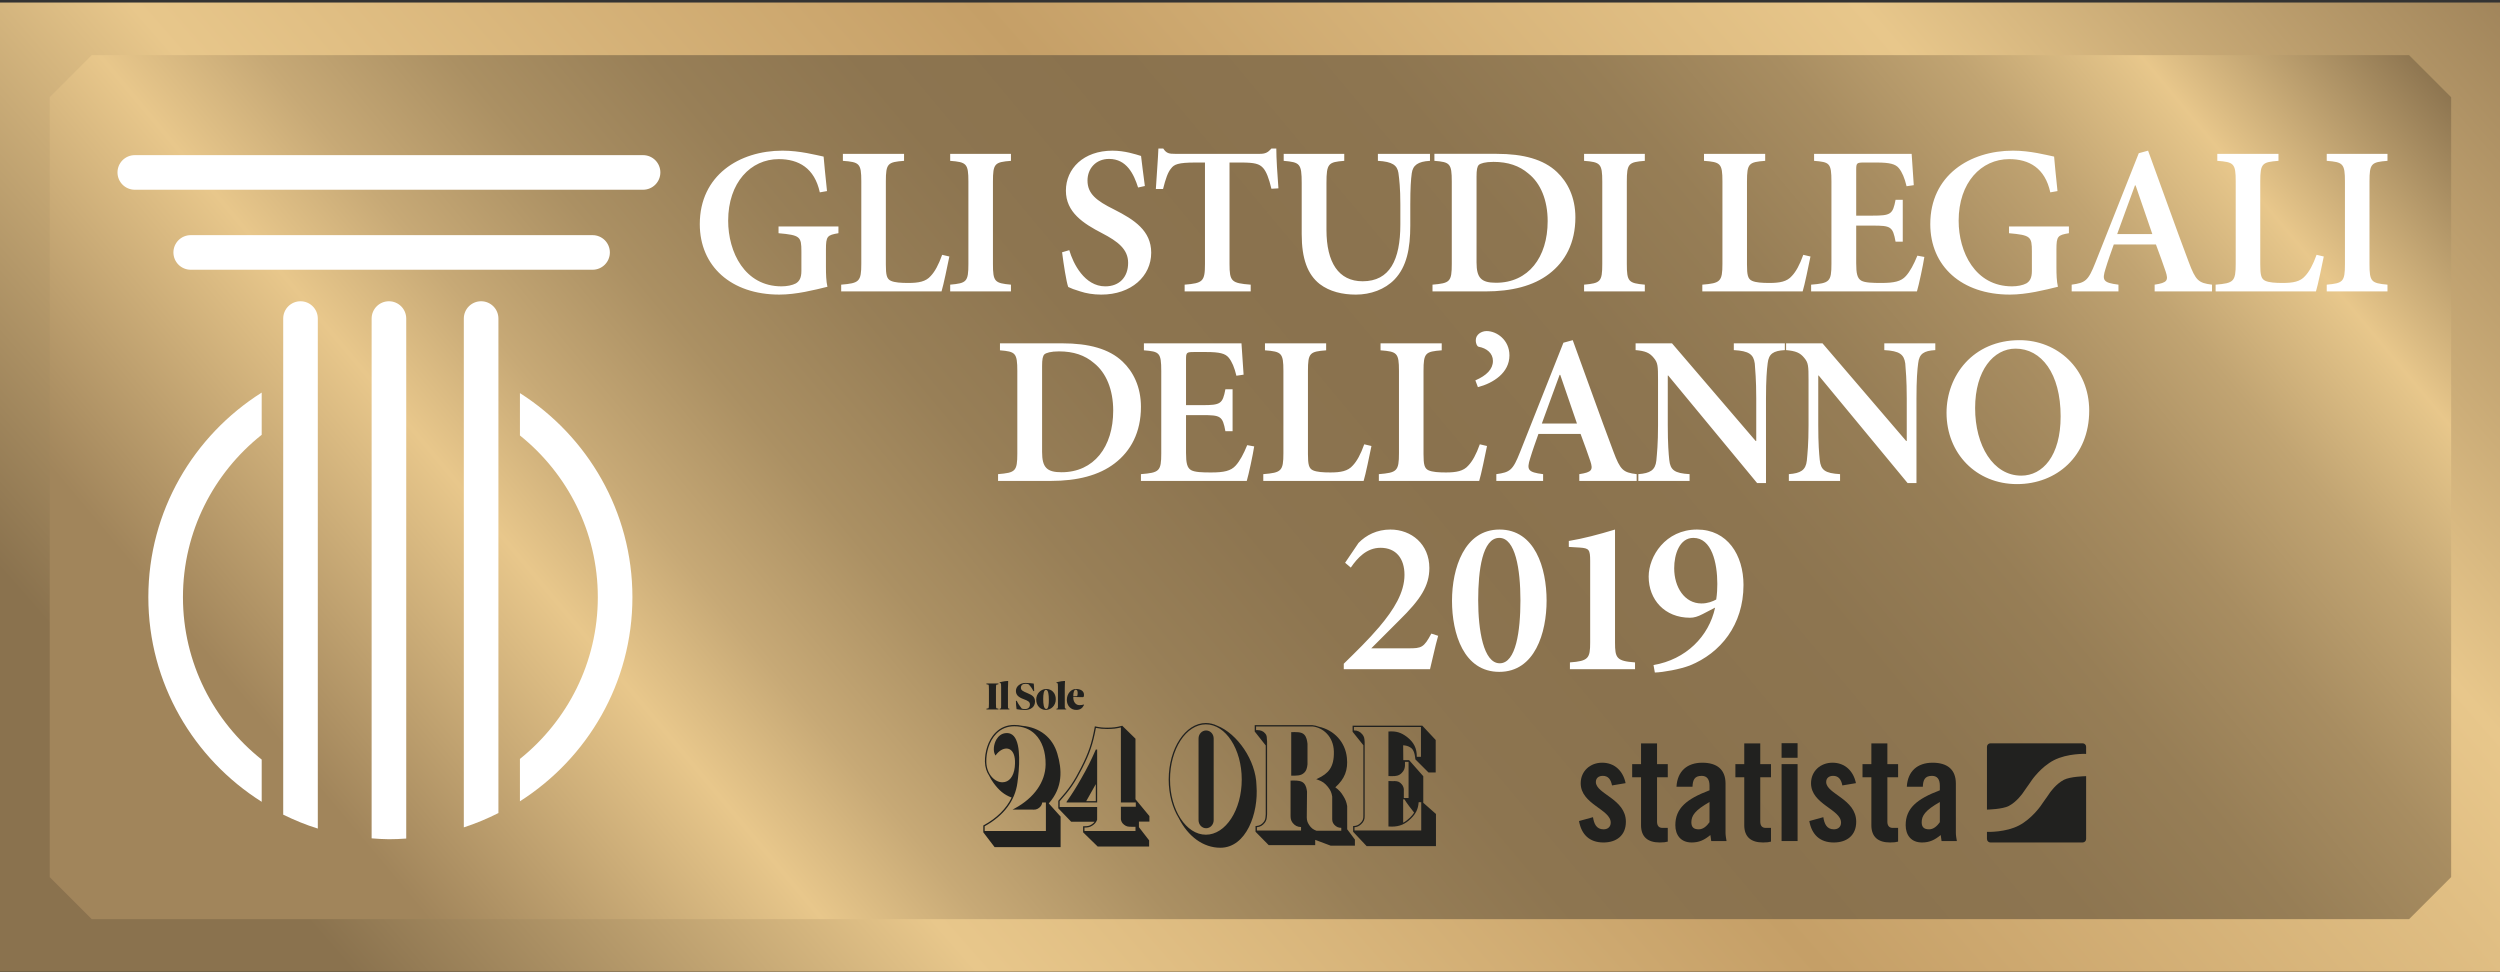
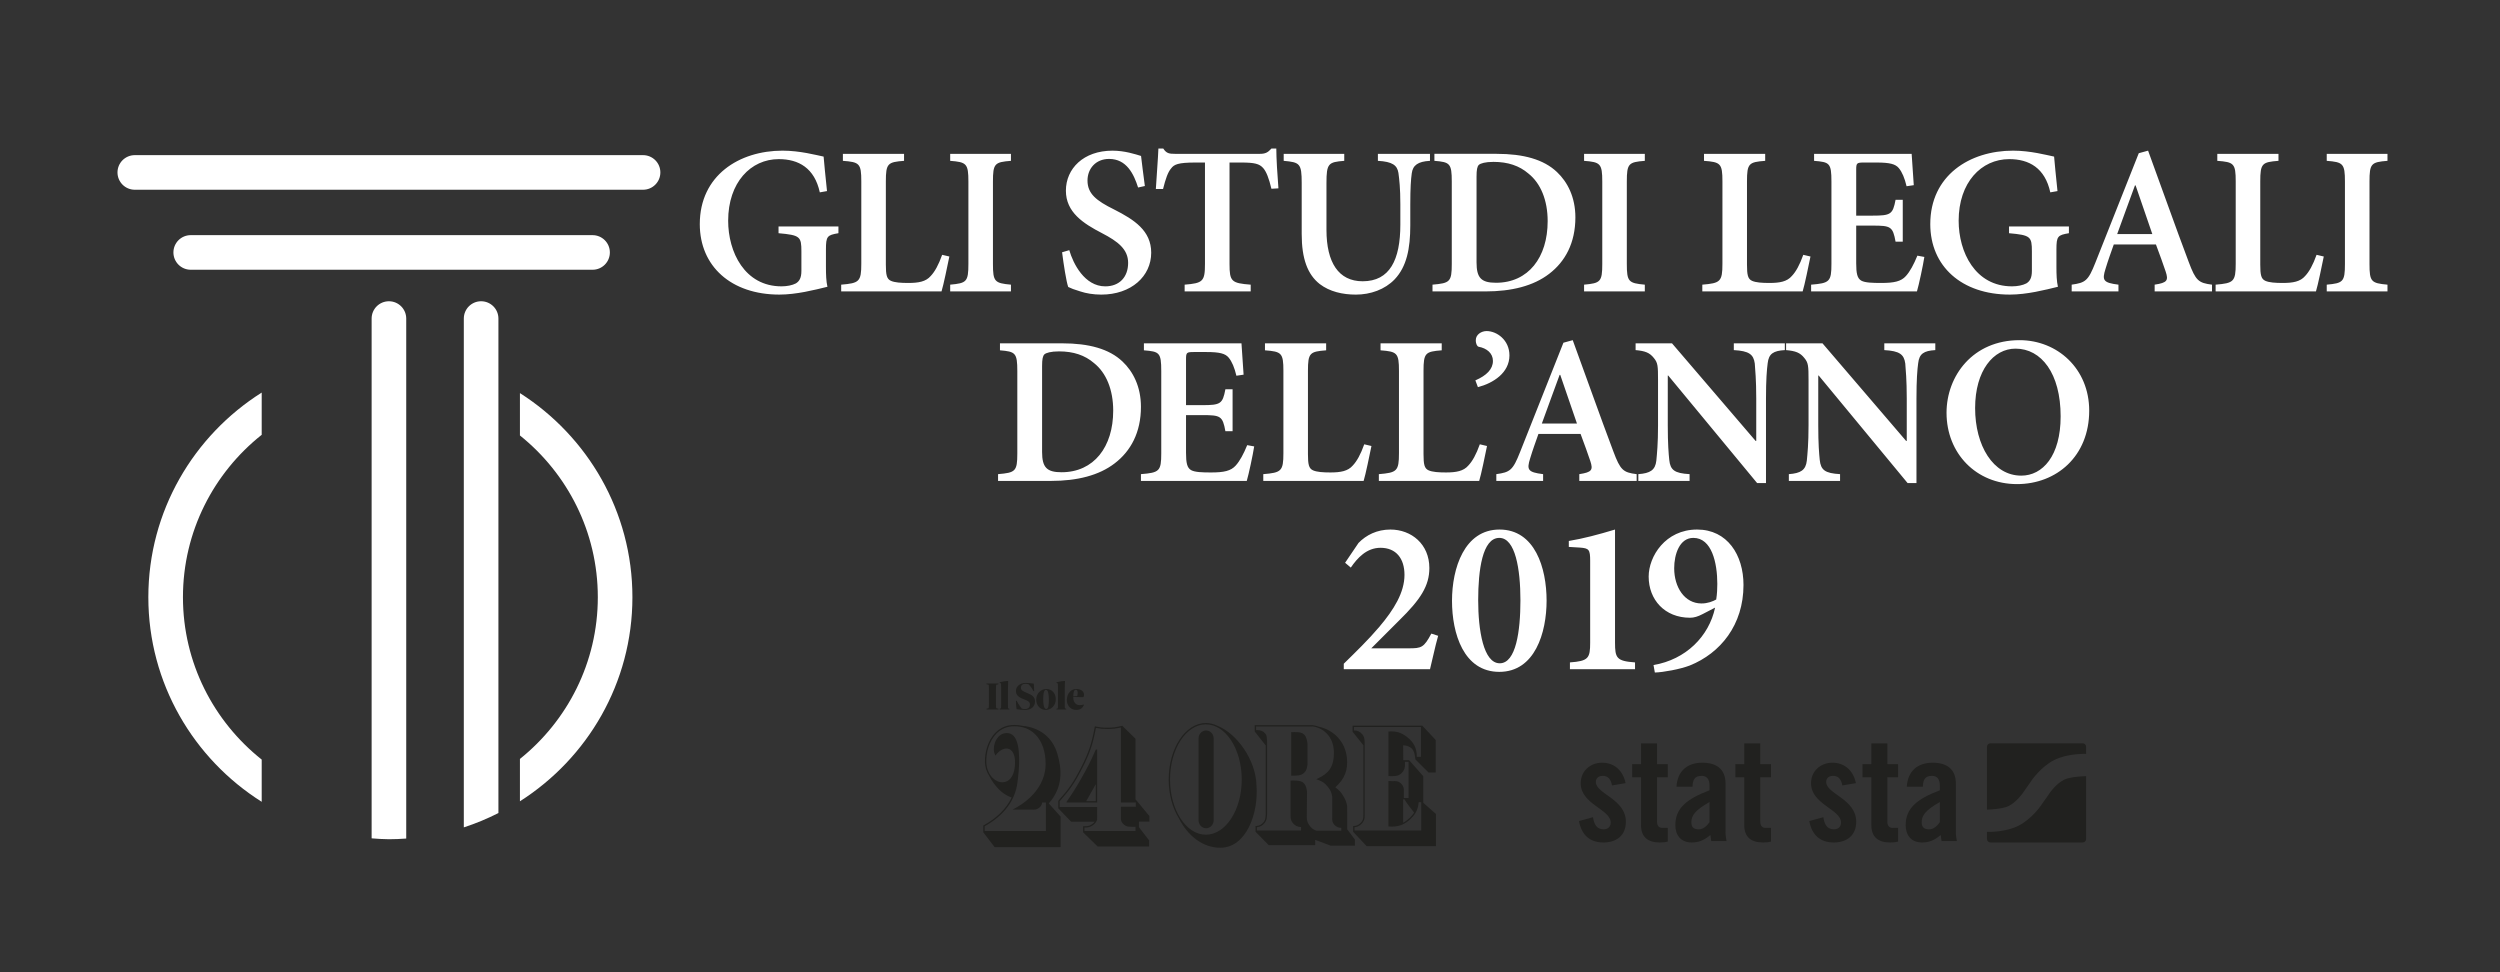
<svg xmlns="http://www.w3.org/2000/svg" xmlns:xlink="http://www.w3.org/1999/xlink" version="1.1" id="Layer_01" x="0px" y="0px" viewBox="0 0 566.93 220.488" style="enable-background:new 0 0 566.93 220.488;" xml:space="preserve">
  <rect x="0" y="0" width="566.93" height="220.488" fill="#333333" stroke="none" />
  <g>
    <defs>
      <rect id="SVGID_1_" x="-0.656" y="0.581" width="568.438" height="219.788" />
    </defs>
    <clipPath id="SVGID_2_">
      <use xlink:href="#SVGID_1_" style="overflow:visible;" />
    </clipPath>
    <linearGradient id="SVGID_3_" gradientUnits="userSpaceOnUse" x1="1.405" y1="418.409" x2="5.475" y2="418.409" gradientTransform="matrix(94.116 -82.392 -82.392 -94.116 34455.723 39753.332)">
      <stop offset="0" style="stop-color:#8A724E" />
      <stop offset="0.209" style="stop-color:#E8C78B" />
      <stop offset="0.491" style="stop-color:#C59F67" />
      <stop offset="0.786" style="stop-color:#E8C78B" />
      <stop offset="1" style="stop-color:#A1855B" />
    </linearGradient>
-     <polygon style="clip-path:url(#SVGID_2_);fill:url(#SVGID_3_);" points="-109.585,95.941 321.152,-281.141 676.71,125.01 245.973,502.092 " />
  </g>
  <g>
    <defs>
      <polygon id="SVGID_4_" points="20.811,12.505 11.272,22.048 11.272,198.902 20.811,208.441 546.311,208.441 555.854,198.902 555.854,22.048 546.311,12.505 " />
    </defs>
    <clipPath id="SVGID_5_">
      <use xlink:href="#SVGID_4_" style="overflow:visible;" />
    </clipPath>
    <linearGradient id="SVGID_6_" gradientUnits="userSpaceOnUse" x1="1.625" y1="418.526" x2="5.694" y2="418.526" gradientTransform="matrix(89.065 -74.47 -74.47 -89.065 31148.553 37639.242)">
      <stop offset="0" style="stop-color:#A1855B" />
      <stop offset="0.145" style="stop-color:#E8C78B" />
      <stop offset="0.204" style="stop-color:#C7A976" />
      <stop offset="0.274" style="stop-color:#AB9063" />
      <stop offset="0.347" style="stop-color:#987F57" />
      <stop offset="0.423" style="stop-color:#8D7550" />
      <stop offset="0.509" style="stop-color:#8A724E" />
      <stop offset="0.61" style="stop-color:#8D7550" />
      <stop offset="0.689" style="stop-color:#977E56" />
      <stop offset="0.76" style="stop-color:#A88D61" />
      <stop offset="0.827" style="stop-color:#C1A472" />
      <stop offset="0.889" style="stop-color:#E4C489" />
      <stop offset="0.895" style="stop-color:#E8C78B" />
      <stop offset="1" style="stop-color:#8A724E" />
    </linearGradient>
-     <polygon style="clip-path:url(#SVGID_5_);fill:url(#SVGID_6_);" points="-85.148,93.125 331.781,-255.483 652.274,127.822 235.344,476.429 " />
  </g>
  <linearGradient id="SVGID_7_" gradientUnits="userSpaceOnUse" x1="0.904" y1="420.769" x2="4.974" y2="420.769" gradientTransform="matrix(103.895 0 0 -103.895 30.814 43826.309)">
    <stop offset="0" style="stop-color:#E8C78B" />
    <stop offset="0.011" style="stop-color:#E8C78B" />
    <stop offset="0.32" style="stop-color:#8A724E" />
    <stop offset="0.491" style="stop-color:#C59F67" />
    <stop offset="0.729" style="stop-color:#A1855B" />
    <stop offset="0.966" style="stop-color:#E8C78B" />
    <stop offset="1" style="stop-color:#E8C78B" />
  </linearGradient>
  <polygon style="fill:url(#SVGID_7_);" points="20.813,12.506 20.813,12.506 11.269,22.049 11.269,198.9 20.813,208.443 546.313,208.443 555.852,198.9 555.852,22.049 546.313,12.506 20.813,12.506 20.813,12.506 20.813,12.506 546.313,12.506 555.852,22.049 555.852,198.9 546.313,208.443 20.813,208.443 11.269,198.9 11.269,22.049 20.813,12.506 " />
  <g>
    <defs>
      <rect id="SVGID_8_" x="-0.656" y="0.577" width="568.434" height="219.792" />
    </defs>
    <clipPath id="SVGID_9_">
      <use xlink:href="#SVGID_8_" style="overflow:visible;" />
    </clipPath>
    <path style="clip-path:url(#SVGID_9_);fill:#FFFFFF;" d="M457.068,79.061c5.856,0,10.227,5.616,10.227,15.358 c0,8.977-4.082,13.442-8.929,13.442c-6.385,0-10.463-6.816-10.463-15.314C447.903,84.005,452.078,79.061,457.068,79.061 M457.983,77.14c-10.609,0-16.563,8.111-16.563,16.465c0,9.213,6.723,16.176,15.985,16.176c8.977,0,16.368-6.336,16.368-16.657 C473.773,83.574,466.525,77.14,457.983,77.14 M438.877,77.86h-11.57v1.534c3.459,0.195,4.464,0.96,4.753,3.028 c0.098,1.392,0.338,3.646,0.338,7.968v9.6h-0.147l-18.96-22.13h-8.257v1.534c2.161,0.195,3.17,0.578,4.131,1.778 c0.912,1.103,0.96,1.774,0.96,5.038v10.227c0,4.273-0.24,6.43-0.387,8.017c-0.24,2.157-1.392,2.877-4.078,3.068v1.538h11.614 v-1.538c-3.455-0.191-4.367-0.956-4.607-3.215c-0.147-1.441-0.338-3.597-0.338-7.87V85.157h0.098l20.16,24.385h2.014V90.39 c0-4.322,0.191-6.576,0.387-8.017c0.24-2.161,1.294-2.832,3.886-2.979V77.86z M404.75,77.86h-11.57v1.534 c3.455,0.195,4.464,0.96,4.753,3.028c0.094,1.392,0.334,3.646,0.334,7.968v9.6h-0.142l-18.96-22.13h-8.257v1.534 c2.161,0.195,3.17,0.578,4.131,1.778c0.912,1.103,0.956,1.774,0.956,5.038v10.227c0,4.273-0.24,6.43-0.383,8.017 c-0.24,2.157-1.392,2.877-4.082,3.068v1.538h11.619v-1.538c-3.455-0.191-4.367-0.956-4.607-3.215 c-0.147-1.441-0.338-3.597-0.338-7.87V85.157h0.098l20.161,24.385h2.014V90.39c0-4.322,0.191-6.576,0.383-8.017 c0.24-2.161,1.298-2.832,3.891-2.979V77.86z M357.612,96.051h-7.968c1.343-3.597,2.641-7.341,4.033-11.041h0.142L357.612,96.051z M371.147,109.061v-1.538c-3.073-0.383-3.695-0.912-5.278-5.136c-3.121-8.253-6.145-16.897-9.217-25.247l-2.112,0.578l-9.84,24.816 c-1.632,4.127-2.255,4.558-5.376,4.989v1.538h10.609v-1.538c-3.504-0.431-3.744-1.005-2.93-3.597 c0.578-1.921,1.249-3.744,1.872-5.522h9.555c0.863,2.307,1.677,4.562,2.206,6.145c0.671,2.018,0.383,2.543-2.495,2.975v1.538 H371.147z M337.118,75.076c-1.156,0-2.45,0.769-2.45,2.063c0,0.96,0.383,1.441,0.623,1.489c1.872,0.334,3.264,1.485,3.264,3.215 c0,1.872-1.437,3.313-3.984,4.415l0.578,1.538c3.504-0.916,7.15-3.264,7.15-7.203C342.298,77.091,339.421,75.076,337.118,75.076 M335.58,100.755c-0.814,2.303-1.681,3.842-2.592,4.802c-1.103,1.294-2.784,1.583-5.087,1.583c-1.681,0-3.073-0.098-3.935-0.48 c-0.96-0.431-1.152-1.343-1.152-3.695V84.099c0-4.078,0.431-4.367,4.127-4.656V77.86h-13.873v1.583 c3.744,0.289,4.179,0.578,4.179,4.656v18.675c0,4.078-0.48,4.415-4.562,4.749v1.538h22.753c0.431-1.343,1.392-6.047,1.774-7.919 L335.58,100.755z M309.372,100.755c-0.814,2.303-1.681,3.842-2.592,4.802c-1.103,1.294-2.784,1.583-5.087,1.583 c-1.681,0-3.072-0.098-3.935-0.48c-0.96-0.431-1.152-1.343-1.152-3.695V84.099c0-4.078,0.431-4.367,4.127-4.656V77.86h-13.873 v1.583c3.744,0.289,4.179,0.578,4.179,4.656v18.675c0,4.078-0.48,4.415-4.562,4.749v1.538h22.753 c0.431-1.343,1.392-6.047,1.774-7.919L309.372,100.755z M282.83,100.947c-0.818,2.018-1.681,3.602-2.592,4.611 c-1.103,1.245-2.69,1.583-5.616,1.583c-1.97,0-3.65-0.049-4.513-0.529c-0.912-0.525-1.152-1.632-1.152-3.935v-8.542h3.695 c4.131,0,4.611,0.191,5.233,3.646h1.632v-9.502h-1.632c-0.623,3.309-1.103,3.597-5.233,3.597h-3.695V81.462 c0-1.538,0.142-1.632,1.823-1.632h2.784c2.979,0,4.273,0.334,5.042,1.245c0.769,0.912,1.343,2.303,1.774,4.131l1.632-0.24 c-0.191-2.784-0.431-6.145-0.48-7.105h-22.126v1.583c3.504,0.289,3.935,0.48,3.935,4.704v18.671c0,4.033-0.431,4.371-4.607,4.704 v1.538h23.998c0.431-1.441,1.392-5.905,1.681-7.826L282.83,100.947z M236.315,83.045c0-1.583,0.147-2.303,0.529-2.69 c0.383-0.334,1.441-0.671,3.313-0.671c3.264,0,5.856,0.867,7.919,2.641c2.784,2.21,4.367,6.047,4.367,10.801 c0,8.208-4.367,13.967-11.712,13.967c-3.357,0-4.415-1.103-4.415-4.607V83.045z M226.764,77.86v1.583 c3.504,0.289,3.935,0.578,3.935,4.704v18.671c0,4.082-0.431,4.371-4.367,4.704v1.538h12.001c5.95,0,10.894-1.249,14.447-3.984 c3.646-2.784,5.954-7.008,5.954-12.815c0-4.562-1.778-8.017-4.179-10.276c-3.024-2.877-7.63-4.127-13.678-4.127H226.764z" />
    <path style="clip-path:url(#SVGID_9_);fill:#FFFFFF;" d="M541.413,66.088v-1.534c-3.695-0.338-4.078-0.671-4.078-4.704V41.174 c0-4.078,0.383-4.415,4.078-4.7v-1.587h-13.775v1.587c3.695,0.285,4.127,0.623,4.127,4.7v18.675c0,4.078-0.431,4.367-4.127,4.704 v1.534H541.413z M525.334,57.786c-0.818,2.303-1.681,3.838-2.592,4.798c-1.103,1.298-2.784,1.583-5.087,1.583 c-1.681,0-3.073-0.094-3.935-0.48c-0.96-0.431-1.156-1.343-1.156-3.695V41.129c0-4.082,0.435-4.371,4.131-4.656v-1.587h-13.873 v1.587c3.744,0.285,4.175,0.574,4.175,4.656V59.8c0,4.082-0.48,4.415-4.558,4.753v1.534h22.753 c0.431-1.343,1.392-6.047,1.774-7.919L525.334,57.786z M488.085,53.081h-7.968c1.343-3.602,2.641-7.346,4.033-11.041h0.142 L488.085,53.081z M501.621,66.088v-1.534c-3.073-0.387-3.695-0.912-5.278-5.136c-3.121-8.257-6.145-16.897-9.218-25.252 l-2.112,0.578l-9.84,24.816c-1.632,4.127-2.255,4.562-5.376,4.993v1.534h10.609v-1.534c-3.504-0.431-3.744-1.009-2.93-3.602 c0.578-1.921,1.249-3.744,1.872-5.518h9.555c0.863,2.303,1.677,4.558,2.206,6.141c0.671,2.019,0.383,2.548-2.495,2.979v1.534 H501.621z M469.174,51.352H455.59v1.534c4.896,0.435,5.185,0.769,5.185,4.131v4.415c0,1.632-0.48,2.352-1.249,2.832 c-0.814,0.431-2.014,0.671-3.264,0.671c-8.351,0-12.095-7.777-12.095-14.878c0-8.688,5.136-13.971,11.472-13.971 c4.509,0,8.111,2.019,9.311,7.537l1.632-0.289c-0.383-3.597-0.623-6.145-0.769-7.822c-1.681-0.338-5.376-1.347-9.311-1.347 c-9.84,0-18.769,5.616-18.769,16.657c0,9.551,7.105,15.985,18.048,15.985c3.842,0,7.968-1.054,10.898-1.774 c-0.289-1.249-0.338-2.784-0.338-4.513v-3.935c0-3.024,0.289-3.264,2.832-3.699V51.352z M434.807,57.977 c-0.818,2.014-1.681,3.597-2.592,4.607c-1.103,1.249-2.69,1.583-5.616,1.583c-1.97,0-3.65-0.045-4.513-0.525 c-0.912-0.529-1.152-1.632-1.152-3.939v-8.542h3.695c4.131,0,4.611,0.191,5.233,3.646h1.632v-9.502h-1.632 c-0.623,3.313-1.103,3.597-5.233,3.597h-3.695V38.488c0-1.538,0.142-1.632,1.823-1.632h2.784c2.979,0,4.273,0.334,5.042,1.249 c0.769,0.912,1.343,2.303,1.774,4.127l1.632-0.24c-0.191-2.784-0.431-6.145-0.48-7.105h-22.126v1.587 c3.504,0.285,3.935,0.476,3.935,4.7v18.675c0,4.033-0.431,4.367-4.607,4.704v1.534h23.998c0.431-1.441,1.392-5.905,1.681-7.822 L434.807,57.977z M408.933,57.786c-0.814,2.303-1.677,3.838-2.592,4.798c-1.103,1.298-2.784,1.583-5.087,1.583 c-1.681,0-3.073-0.094-3.935-0.48c-0.96-0.431-1.152-1.343-1.152-3.695V41.129c0-4.082,0.431-4.371,4.127-4.656v-1.587H386.42 v1.587c3.744,0.285,4.179,0.574,4.179,4.656V59.8c0,4.082-0.48,4.415-4.562,4.753v1.534h22.753 c0.431-1.343,1.392-6.047,1.774-7.919L408.933,57.786z M372.999,66.088v-1.534c-3.695-0.338-4.082-0.671-4.082-4.704V41.174 c0-4.078,0.387-4.415,4.082-4.7v-1.587h-13.775v1.587c3.695,0.285,4.126,0.623,4.126,4.7v18.675c0,4.078-0.431,4.367-4.126,4.704 v1.534H372.999z M334.838,40.071c0-1.583,0.142-2.303,0.525-2.686c0.387-0.338,1.441-0.676,3.313-0.676 c3.264,0,5.856,0.867,7.919,2.641c2.788,2.21,4.371,6.047,4.371,10.801c0,8.208-4.371,13.971-11.712,13.971 c-3.361,0-4.415-1.107-4.415-4.611V40.071z M325.283,34.886v1.587c3.504,0.285,3.939,0.574,3.939,4.7v18.675 c0,4.078-0.435,4.367-4.371,4.704v1.534h12.001c5.954,0,10.894-1.249,14.447-3.984c3.65-2.784,5.954-7.008,5.954-12.815 c0-4.562-1.778-8.017-4.175-10.272c-3.024-2.881-7.634-4.131-13.682-4.131H325.283z M324.278,34.886h-11.81v1.587 c3.313,0.191,4.371,1.005,4.656,2.735c0.195,1.485,0.435,3.406,0.435,7.15v4.562c0,8.017-2.401,12.864-8.546,12.864 c-5.474,0-8.208-4.273-8.208-11.663V41.512c0-4.464,0.431-4.753,4.033-5.038v-1.587h-13.731v1.587 c3.65,0.334,4.082,0.574,4.082,5.038v11.57c0,5.616,1.343,9.169,4.082,11.326c2.255,1.73,5.181,2.401,8.208,2.401 c3.309,0,6.572-1.152,8.782-3.455c2.735-2.881,3.553-6.963,3.553-12.241v-4.753c0-3.793,0.142-5.665,0.334-7.057 c0.24-1.823,1.396-2.686,4.131-2.828V34.886z M289.911,42.712c-0.24-2.975-0.48-6.959-0.48-9.026h-1.107 c-0.814,0.912-1.392,1.201-2.637,1.201h-19.2c-1.347,0-1.97-0.094-2.69-1.201h-1.103c-0.098,2.499-0.387,5.905-0.578,9.169h1.632 c0.578-2.303,1.107-3.838,1.827-4.656c0.671-0.912,1.583-1.343,5.518-1.343h2.161v22.993c0,3.984-0.48,4.367-4.611,4.704v1.534 h14.98v-1.534c-4.371-0.338-4.802-0.72-4.802-4.704V36.856h2.592c3.121,0,4.175,0.289,5.038,1.249 c0.72,0.814,1.298,2.303,1.872,4.7L289.911,42.712z M259.621,42.183c-0.383-3.024-0.671-5.038-0.863-6.816 c-1.249-0.383-3.695-1.201-6.483-1.201c-6.576,0-10.56,4.082-10.56,9.075c0,4.896,3.939,7.439,8.208,9.645 c3.602,1.872,5.905,3.65,5.905,6.723c0,3.215-1.966,5.327-5.185,5.327c-4.704,0-7.293-5.185-8.159-8.208l-1.632,0.48 c0.338,2.69,0.96,6.719,1.392,7.87c0.578,0.289,1.441,0.627,2.739,1.009c1.294,0.431,2.926,0.72,4.749,0.72 c6.816,0,11.33-4.175,11.33-9.502c0-4.993-3.842-7.488-8.4-9.795c-4.082-2.014-6.047-3.597-6.047-6.576 c0-2.686,1.872-4.896,4.896-4.896c3.984,0,5.616,3.459,6.576,6.483L259.621,42.183z M229.254,66.088v-1.534 c-3.699-0.338-4.082-0.671-4.082-4.704V41.174c0-4.078,0.383-4.415,4.082-4.7v-1.587h-13.779v1.587 c3.699,0.285,4.131,0.623,4.131,4.7v18.675c0,4.078-0.431,4.367-4.131,4.704v1.534H229.254z M213.652,57.786 c-0.814,2.303-1.677,3.838-2.588,4.798c-1.107,1.298-2.788,1.583-5.091,1.583c-1.681,0-3.073-0.094-3.935-0.48 c-0.96-0.431-1.152-1.343-1.152-3.695V41.129c0-4.082,0.431-4.371,4.127-4.656v-1.587h-13.869v1.587 c3.744,0.285,4.175,0.574,4.175,4.656V59.8c0,4.082-0.48,4.415-4.562,4.753v1.534h22.753c0.431-1.343,1.392-6.047,1.778-7.919 L213.652,57.786z M190.134,51.352H176.55v1.534c4.896,0.435,5.185,0.769,5.185,4.131v4.415c0,1.632-0.48,2.352-1.249,2.832 c-0.814,0.431-2.014,0.671-3.264,0.671c-8.351,0-12.095-7.777-12.095-14.878c0-8.688,5.136-13.971,11.472-13.971 c4.513,0,8.111,2.019,9.311,7.537l1.632-0.289c-0.383-3.597-0.623-6.145-0.769-7.822c-1.677-0.338-5.376-1.347-9.311-1.347 c-9.84,0-18.769,5.616-18.769,16.657c0,9.551,7.105,15.985,18.048,15.985c3.842,0,7.968-1.054,10.898-1.774 c-0.289-1.249-0.338-2.784-0.338-4.513v-3.935c0-3.024,0.289-3.264,2.832-3.699V51.352z" />
    <path style="clip-path:url(#SVGID_9_);fill:#21211F;" d="M365.559,178.114c-0.26-1.396-0.908-2.173-2.075-2.173 c-0.94,0-1.587,0.488-1.587,1.396c0,2.723,6.808,3.825,6.808,9.014c0,3.113-2.141,4.7-5.091,4.7c-3.178,0-4.993-1.815-5.543-4.863 l3.174-0.875c0.228,1.457,0.745,2.755,2.401,2.755c0.94,0,1.62-0.553,1.62-1.526c0-3.011-6.808-4.147-6.808-8.912 c0-2.759,2.141-4.672,4.863-4.672c2.853,0,4.765,1.913,5.319,4.639L365.559,178.114z" />
    <path style="clip-path:url(#SVGID_9_);fill:#21211F;" d="M370.131,176.266v-2.983h2.01v-4.7h3.63v4.7h2.434v2.983h-2.434v10.052 c0,0.908,0.391,1.424,1.233,1.424h1.201v3.113c-0.488,0.13-0.908,0.195-1.815,0.195c-2.727,0-4.249-1.266-4.249-3.923v-10.862 H370.131z" />
    <path style="clip-path:url(#SVGID_9_);fill:#21211F;" d="M387.668,181.877c-3.304,1.88-4.114,3.077-4.114,4.603 c0,1.135,0.582,1.587,1.685,1.587c1.005,0,1.815-0.745,2.43-1.62V181.877z M380.181,178.406c0.195-3.532,2.434-5.445,5.836-5.445 c3.374,0,5.286,1.555,5.286,4.733v11.183c0,0.553,0.13,1.266,0.228,1.852h-3.471c-0.033-0.488-0.163-0.94-0.195-1.363 c-1.359,1.103-2.495,1.685-4.245,1.685c-2.466,0-3.699-1.685-3.699-3.923c0-3.825,2.531-5.933,7.748-7.911v-1.038 c0-1.457-0.582-2.234-1.782-2.234c-1.652,0-2.01,0.969-2.075,2.462H380.181z" />
    <path style="clip-path:url(#SVGID_9_);fill:#21211F;" d="M393.538,176.266v-2.983h2.01v-4.7h3.63v4.7h2.434v2.983h-2.434v10.052 c0,0.908,0.391,1.424,1.233,1.424h1.201v3.113c-0.488,0.13-0.908,0.195-1.815,0.195c-2.723,0-4.249-1.266-4.249-3.923v-10.862 H393.538z" />
  </g>
-   <path style="fill:#21211F;" d="M404.011,190.727h3.63v-17.446h-3.63V190.727z M404.011,171.844h3.63v-3.309h-3.63V171.844z" />
  <g>
    <defs>
      <rect id="SVGID_10_" x="-0.656" y="0.577" width="568.434" height="219.792" />
    </defs>
    <clipPath id="SVGID_11_">
      <use xlink:href="#SVGID_10_" style="overflow:visible;" />
    </clipPath>
    <path style="clip-path:url(#SVGID_11_);fill:#21211F;" d="M417.791,178.114c-0.26-1.396-0.908-2.173-2.075-2.173 c-0.94,0-1.587,0.488-1.587,1.396c0,2.723,6.808,3.825,6.808,9.014c0,3.113-2.141,4.7-5.091,4.7c-3.178,0-4.993-1.815-5.547-4.863 l3.178-0.875c0.228,1.457,0.745,2.755,2.401,2.755c0.94,0,1.62-0.553,1.62-1.526c0-3.011-6.808-4.147-6.808-8.912 c0-2.759,2.141-4.672,4.863-4.672c2.853,0,4.765,1.913,5.319,4.639L417.791,178.114z" />
    <path style="clip-path:url(#SVGID_11_);fill:#21211F;" d="M422.362,176.266v-2.983h2.01v-4.7h3.63v4.7h2.434v2.983h-2.434v10.052 c0,0.908,0.391,1.424,1.233,1.424h1.201v3.113c-0.488,0.13-0.908,0.195-1.815,0.195c-2.727,0-4.249-1.266-4.249-3.923v-10.862 H422.362z" />
    <path style="clip-path:url(#SVGID_11_);fill:#21211F;" d="M439.901,181.877c-3.304,1.88-4.118,3.077-4.118,4.603 c0,1.135,0.586,1.587,1.689,1.587c1.005,0,1.815-0.745,2.43-1.62V181.877z M432.413,178.406c0.195-3.532,2.434-5.445,5.836-5.445 c3.374,0,5.286,1.555,5.286,4.733v11.183c0,0.553,0.13,1.266,0.228,1.852h-3.471c-0.033-0.488-0.163-0.94-0.195-1.363 c-1.359,1.103-2.495,1.685-4.249,1.685c-2.462,0-3.695-1.685-3.695-3.923c0-3.825,2.531-5.933,7.748-7.911v-1.038 c0-1.457-0.582-2.234-1.782-2.234c-1.652,0-2.01,0.969-2.075,2.462H432.413z" />
    <path style="clip-path:url(#SVGID_11_);fill:#21211F;" d="M468.027,176.842c-1.795,0.932-3.125,2.861-3.125,2.861 c-0.342,0.492-0.716,1.034-0.834,1.205c-0.122,0.167-0.24,0.342-0.273,0.378c-0.028,0.041-0.171,0.236-0.252,0.354 c-0.081,0.122-0.427,0.619-0.769,1.107c0,0-2.039,2.946-4.932,4.448c-3.003,1.563-6.935,1.461-7.256,1.453v1.616 c0,0.435,0.354,0.785,0.789,0.785h20.913c0.435,0,0.785-0.35,0.785-0.785v-14.268c-0.065,0.012-0.134,0.024-0.203,0.024 C472.87,176.02,469.484,176.085,468.027,176.842 M472.288,168.561h-20.913c-0.435,0-0.789,0.354-0.789,0.785v14.252 c0.037-0.004,0.077-0.004,0.114-0.004c0,0,3.386-0.069,4.843-0.826c1.795-0.932,3.13-2.861,3.13-2.861 c0.338-0.492,0.712-1.03,0.834-1.201c0.118-0.171,0.24-0.342,0.269-0.383c0.033-0.037,0.171-0.236,0.256-0.354 c0.081-0.118,0.423-0.615,0.765-1.107c0,0,2.039-2.946,4.932-4.448c3.134-1.628,7.28-1.449,7.28-1.449 c0.024,0,0.045,0.004,0.065,0.008v-1.628C473.073,168.915,472.723,168.561,472.288,168.561" />
    <path style="clip-path:url(#SVGID_11_);fill:#21211F;" d="M226.407,155.182c0,0,0.02-0.057,0.02-0.187h-2.735 c0,0.13,0.016,0.187,0.016,0.187l0.423,0.073c0.102,0.09,0.13,0.228,0.13,1.148v3.077c0,0.92-0.028,1.058-0.13,1.152l-0.423,0.073 c0,0-0.016,0.053-0.016,0.183h2.735c0-0.13-0.02-0.183-0.02-0.183l-0.423-0.073c-0.102-0.094-0.13-0.232-0.13-1.152v-3.077 c0-0.92,0.028-1.058,0.13-1.148L226.407,155.182z M228.665,160.659c-0.073-0.049-0.09-0.122-0.09-0.655v-3.895 c0-0.708,0.053-1.664,0.053-1.664l-0.175-0.02c-0.875,0.045-1.75,0.305-1.75,0.305s-0.016,0.053-0.016,0.138l0.24,0.073 c0.073,0.073,0.102,0.146,0.102,0.781v4.281c0,0.562-0.02,0.606-0.094,0.655l-0.24,0.061c0,0-0.016,0.073-0.016,0.167h2.234 c0-0.094-0.016-0.167-0.016-0.167L228.665,160.659z M232.552,154.868c-1.16,0-2.173,0.753-2.173,1.811 c0,0.883,0.525,1.42,1.75,1.868c0.956,0.35,1.428,0.602,1.428,1.209c0,0.688-0.46,1.038-1.107,1.038 c-0.256,0-0.476-0.016-0.745-0.11c-0.452-0.562-0.826-1.103-1.139-1.766l-0.187,0.028c0,0.671,0.057,1.139,0.151,1.876 c0.68,0.138,1.371,0.183,1.913,0.183c1.29,0,2.267-0.688,2.267-1.921c0-1.013-0.574-1.428-1.685-1.888 c-1.18-0.48-1.51-0.7-1.51-1.253c0-0.549,0.403-0.875,1.009-0.875c0.269,0,0.472,0.028,0.7,0.094 c0.444,0.415,0.81,0.92,1.123,1.555l0.175-0.008c-0.008-0.619-0.045-1.262-0.09-1.648l-0.049-0.053 C234.009,154.942,233.126,154.868,232.552,154.868 M234.985,158.641c0,1.457,1.03,2.348,2.153,2.348c1.18,0,2.283-0.94,2.283-2.413 c0-1.437-0.948-2.336-2.137-2.336C236.027,156.24,234.985,157.298,234.985,158.641 M236.568,158.502 c0-0.985,0.118-2.071,0.627-2.071c0.533,0,0.651,1.152,0.651,2.246c0,0.977-0.053,2.1-0.578,2.1 C236.686,160.777,236.568,159.609,236.568,158.502 M241.554,160.659c-0.073-0.049-0.094-0.122-0.094-0.655v-3.895 c0-0.708,0.057-1.664,0.057-1.664l-0.175-0.02c-0.875,0.045-1.75,0.305-1.75,0.305s-0.02,0.053-0.02,0.138l0.24,0.073 c0.073,0.073,0.102,0.146,0.102,0.781v4.281c0,0.562-0.016,0.606-0.09,0.655l-0.24,0.061c0,0-0.02,0.073-0.02,0.167h2.238 c0-0.094-0.02-0.167-0.02-0.167L241.554,160.659z M241.928,158.734c0,1.306,0.924,2.255,2.12,2.255 c0.948,0,1.424-0.407,1.782-1.131l-0.045-0.094c-0.301,0.094-0.615,0.138-1.013,0.138c-0.891,0-1.38-0.838-1.38-1.693 c0-0.065,0.008-0.159,0.008-0.159c0.728,0,1.408,0.049,2.12,0.049c0.081,0,0.146-0.02,0.199-0.057 c0.073-0.081,0.102-0.256,0.102-0.48c0-0.936-0.855-1.323-1.823-1.323C242.941,156.24,241.928,157.241,241.928,158.734 M243.393,157.831c0-0.867,0.212-1.428,0.553-1.428c0.301,0,0.44,0.277,0.44,0.785c0,0.403-0.065,0.643-0.175,0.68l-0.745,0.028 C243.413,157.896,243.393,157.876,243.393,157.831" />
    <path style="clip-path:url(#SVGID_11_);fill:#21211F;" d="M248.495,177.823l-2.169,3.858h2.169V177.823z M248.495,169.977h0.309 v12.005h-6.939v-0.151c1.388-1.998,2.112-3.158,3.313-5.262c1.432-2.507,2.161-3.956,3.317-6.589V169.977z M257.566,181.982h-3.378 v-17.019c-1.099,0.265-1.795,0.342-2.971,0.35h-0.203c-0.936,0-1.542-0.057-2.491-0.244c-0.68,3.683-1.392,5.767-3.117,9.165 c-1.595,3.146-2.743,4.831-5.107,7.48v1.29h8.505l-0.008,2.898c-0.22,0.57-0.48,0.895-0.993,1.257 c-0.627,0.448-1.148,0.509-1.876,0.509v0.777h11.57v-0.956h-0.908c-0.659,0-1.131-0.024-1.656-0.448 c-0.444-0.35-0.651-0.684-0.745-1.225v-2.873h3.378V181.982z M258.034,181.893l2.621,3.174v1.253h-2.377v1.262l2.311,2.991v1.404 h-11.655l-3.317-3.231v-1.376h0.155c0.822,0,1.274-0.041,1.848-0.452c0.269-0.187,0.456-0.362,0.606-0.57h-5.307l-2.938-3.056 h0.008v-1.689l0.045-0.049c2.368-2.645,3.512-4.318,5.103-7.455c1.73-3.414,2.43-5.486,3.117-9.234l0.024-0.155l0.151,0.028 c1.021,0.212,1.62,0.277,2.584,0.277h0.199c1.217-0.012,1.913-0.098,3.089-0.391l0.187-0.053l3.007,2.942v13.727l0.354,0.44h0.016 v0.016L258.034,181.893z M237.177,181.982h-0.83c-0.073,0.517-0.289,0.875-0.728,1.225c-0.541,0.423-0.964,0.423-1.669,0.387 h-4.334l0.517-0.277c4.387-2.377,6.926-5.994,6.983-9.934c0.041-2.885-0.802-5.323-2.368-6.865 c-1.213-1.209-2.804-1.819-4.717-1.819h-0.069c-1.575,0.012-2.902,0.566-3.984,1.64c-1.754,1.762-2.344,4.456-2.311,6.389 c0.053,2.885,1.933,4.672,3.65,4.672c1.514,0,2.556-1.286,2.8-3.422c0.24-2.185-0.248-3.227-0.696-3.707 c-0.317-0.342-0.724-0.525-1.188-0.525c-0.798,0-1.669,0.525-2.336,1.396l-0.142,0.195l-0.118-0.212 c-0.468-0.838-0.305-2.413,0.362-3.5c0.387-0.627,1.099-1.388,2.34-1.388h0.061c0.598,0.012,1.107,0.252,1.518,0.712 c1.693,1.933,1.229,7.468,0.798,10.589c-0.545,4.065-3.109,7.455-7.423,9.828v1.078h13.885V181.982z M237.832,182.19l2.686,2.995 v6.914h-14.972l-2.56-3.353v-1.55l0.081-0.041c3.003-1.64,5.144-3.777,6.344-6.292c-1.742-0.647-2.877-1.64-4.086-3.284 c-0.427-0.574-0.765-1.139-1.026-1.697c-0.549-0.822-0.916-1.88-0.944-3.146c-0.033-1.994,0.586-4.774,2.405-6.601 c1.131-1.139,2.539-1.73,4.192-1.738h0.077c0.623,0,1.221,0.065,1.778,0.191c3.988,0.37,6.873,2.641,7.96,6.292 C240.848,174.502,241.08,178.539,237.832,182.19 M273.514,165.647c-0.948,0-1.717,0.814-1.717,1.819v18.529 c0,1.009,0.769,1.827,1.717,1.827c0.948,0,1.713-0.818,1.713-1.827v-18.529C275.227,166.461,274.462,165.647,273.514,165.647 M281.592,176.773c0-6.898-3.646-12.51-8.135-12.51c-4.481,0-8.127,5.612-8.127,12.51s3.646,12.514,8.127,12.514 C277.946,189.287,281.592,183.671,281.592,176.773 M276.741,192.245c-3.903,0-7.337-2.58-9.433-6.727 c-1.412-2.287-2.283-5.364-2.283-8.745c0-7.061,3.781-12.815,8.432-12.815c0.895,0,1.762,0.22,2.572,0.61 c4.513,1.774,8.794,7.838,8.908,13.576C285.434,184.408,282.626,192.245,276.741,192.245 M292.812,166.025v9.877 c1.253,0,2.124,0.024,2.812-0.553c0.614-0.496,0.794-1.172,0.879-2.01v-4.684c-0.085-0.647-0.191-1.51-0.749-2.075 C295.099,165.916,293.878,166.025,292.812,166.025 M304.162,187.728h-0.004c-0.639,0-1.131-0.22-1.583-0.708 c-0.48-0.529-0.48-0.981-0.468-1.673v-4.713c-0.146-0.903-0.383-1.441-0.973-2.185c-0.68-0.846-1.257-1.266-2.303-1.624 l-0.346-0.118l0.33-0.159c2.389-1.131,3.756-2.499,3.667-6.149c-0.09-3.422-2.519-5.437-4.871-5.665l-12.77,0.004v0.834 c0.073,0,0.147-0.008,0.228-0.008c0.842,0,1.42,0.244,1.864,0.789c0.33,0.403,0.342,0.749,0.354,1.16 c0.008,0.187,0.012,0.399,0.053,0.643v16.49c-0.012,0.114-0.012,0.216-0.024,0.305c-0.041,0.586-0.077,1.091-0.509,1.64 c-0.492,0.619-1.009,0.912-1.778,1.001v0.741h10.011v-0.785c-0.81-0.016-1.4-0.309-1.913-0.96 c-0.464-0.602-0.464-1.144-0.464-1.827v-7.744l0.476-0.012h0.334c0.769,0,1.652,0.057,2.181,0.582 c0.553,0.553,0.659,1.323,0.745,1.933l-0.057,5.844c0.016,0.7,0.142,1.115,0.537,1.717c0.452,0.684,0.875,1.013,1.648,1.306h5.636 V187.728z M305.505,188.054l1.75,2.336v1.38h-5.506l-3.496-1.314v1.196h-10.548l-2.979-3.028h-0.008v-1.302l0.142-0.004 c0.765-0.069,1.241-0.322,1.705-0.908c0.378-0.472,0.407-0.912,0.444-1.473c0.004-0.098,0.012-0.195,0.024-0.309v-15.578 l-2.499-3.162v-1.441h13.092c0.484,0.045,0.973,0.163,1.449,0.346c3.483,0.773,5.994,3.471,6.365,7.044 c0.293,2.771-0.496,4.794-2.625,6.703c0.851,0.627,1.274,1.087,1.811,1.978c0.505,0.814,0.704,1.339,0.879,2.271V188.054z M322.296,181.921h-0.582c-0.126,1.571-0.615,2.584-1.778,3.728c-1.302,1.266-2.58,1.803-4.293,1.803 c-0.208,0-0.419-0.004-0.651-0.02l-0.134-0.008v-10.3l0.163,0.004c0.285,0.024,0.558,0.016,0.806,0.008 c0.7-0.02,1.253-0.012,1.725,0.395c0.48,0.419,0.7,0.798,0.798,1.4v2.035h1.074v-8.2h-0.818v0.928 c-0.061,0.68-0.256,1.107-0.737,1.595c-0.639,0.663-1.355,0.716-2.1,0.716h-0.354c-0.13-0.012-0.269-0.012-0.399-0.012h-0.159 v-10.105l0.142-0.012c1.644-0.09,2.731,0.236,4.045,1.229c1.583,1.217,2.271,2.609,2.246,4.521h0.944v-6.764h-15.204v0.777 c0.802,0,1.388,0.273,1.905,0.891c0.44,0.521,0.476,0.96,0.521,1.571l0.012,0.252v16.657c0.037,0.785-0.199,1.347-0.794,1.896 c-0.476,0.44-0.891,0.635-1.514,0.688v0.741h15.135V181.921z M318.487,181.266h-0.289v5.303c0.521-0.269,1.021-0.643,1.522-1.131 c0.399-0.395,0.716-0.769,0.964-1.164C320.216,183.691,319.06,182.23,318.487,181.266 M325.637,184.587v7.297H309.92l-3.068-3.26 v-1.306h0.147c0.631-0.041,1.017-0.203,1.469-0.627c0.533-0.492,0.733-0.96,0.704-1.681v-16.014l-2.442-3.052v-1.38h15.81 l3.036,3.247v7.37h-1.628l-2.995-2.991c0,0-0.061-1.856-0.883-2.519c-0.855-0.684-1.872-0.651-1.872-0.651l0.028,3.353h1.314 l3.219,3.65v6.027L325.637,184.587z" />
  </g>
  <linearGradient id="SVGID_12_" gradientUnits="userSpaceOnUse" x1="3.428" y1="425.245" x2="7.498" y2="425.245" gradientTransform="matrix(34.866 0 0 -34.866 39.152 14963.264)">
    <stop offset="0" style="stop-color:#A1855B" />
    <stop offset="0.214" style="stop-color:#E8C78B" />
    <stop offset="0.509" style="stop-color:#C59F67" />
    <stop offset="0.791" style="stop-color:#E8C78B" />
    <stop offset="1" style="stop-color:#8A724E" />
  </linearGradient>
  <polyline style="fill:url(#SVGID_12_);" points="158.674,136.613 300.563,136.613 300.563,136.613 158.674,136.613 " />
  <g>
    <defs>
      <rect id="SVGID_13_" x="-0.656" y="0.577" width="568.434" height="219.792" />
    </defs>
    <clipPath id="SVGID_14_">
      <use xlink:href="#SVGID_13_" style="overflow:visible;" />
    </clipPath>
    <path style="clip-path:url(#SVGID_14_);fill:#FFFFFF;" d="M145.828,43.028H30.566c-2.165,0-3.923-1.758-3.923-3.923 c0-2.165,1.758-3.923,3.923-3.923h115.262c2.169,0,3.923,1.758,3.923,3.923C149.751,41.27,147.997,43.028,145.828,43.028" />
    <path style="clip-path:url(#SVGID_14_);fill:#FFFFFF;" d="M134.378,61.171H43.249c-2.165,0-3.923-1.758-3.923-3.923 c0-2.165,1.758-3.923,3.923-3.923h91.129c2.169,0,3.923,1.758,3.923,3.923C138.301,59.413,136.548,61.171,134.378,61.171" />
-     <path style="clip-path:url(#SVGID_14_);fill:#FFFFFF;" d="M72.07,187.896V72.24c0-2.165-1.758-3.923-3.923-3.923 c-2.169,0-3.923,1.758-3.923,3.923v112.503C66.747,185.971,69.348,187.062,72.07,187.896" />
    <path style="clip-path:url(#SVGID_14_);fill:#FFFFFF;" d="M92.122,190.159V72.24c0-2.165-1.758-3.923-3.923-3.923 c-2.169,0-3.923,1.758-3.923,3.923v117.874c1.298,0.094,2.596,0.199,3.923,0.199C89.517,190.314,90.824,190.253,92.122,190.159" />
    <path style="clip-path:url(#SVGID_14_);fill:#FFFFFF;" d="M113.027,184.375V72.238c0-2.165-1.758-3.923-3.923-3.923 c-2.169,0-3.923,1.758-3.923,3.923v115.388C107.895,186.743,110.516,185.652,113.027,184.375" />
    <path style="clip-path:url(#SVGID_14_);fill:#FFFFFF;" d="M59.346,89.026c-15.415,9.73-25.707,26.867-25.707,46.401 s10.292,36.675,25.707,46.401v-9.576c-10.862-8.627-17.857-21.914-17.857-36.825s6.996-28.198,17.857-36.825V89.026z M143.415,135.427c0-19.452-10.202-36.532-25.508-46.283v9.604c10.748,8.627,17.662,21.853,17.662,36.679 s-6.914,28.051-17.662,36.679v9.604C133.213,171.964,143.415,154.884,143.415,135.427" />
    <path style="clip-path:url(#SVGID_14_);fill:#FFFFFF;" d="M384.001,121.978c4.192,0,5.437,5.689,5.437,10.43 c0,1.046-0.049,2.242-0.248,3.541c-0.798,0.448-1.945,0.899-3.345,0.899c-3.842,0-6.186-3.695-6.186-7.984 C379.659,125.721,380.86,121.978,384.001,121.978 M384.848,120.085c-7.183,0-10.976,6.084-10.976,10.674 c0,5.238,3.642,9.327,9.38,9.327c0.899,0,1.746-0.248,2.893-0.846l2.792-1.449c-1.396,6.536-6.633,11.777-13.967,13.023 l0.301,1.697c1.892-0.049,5.734-0.749,7.932-1.595c6.934-2.796,12.172-9.181,12.172-18.26 C395.376,125.872,391.734,120.085,384.848,120.085 M370.779,151.762v-1.546c-4.188-0.301-4.538-0.997-4.538-4.489v-25.642 c-3.793,1.148-7.183,2.043-10.479,2.592v1.347l2.495,0.151c2.096,0.151,2.348,0.448,2.348,3.044v18.508 c0,3.541-0.399,4.188-4.59,4.489v1.546H370.779z M340.001,121.978c3.642,0,4.79,7.085,4.79,14.17 c0,6.935-1.001,14.268-4.692,14.268s-4.888-7.484-4.888-14.317C335.212,129.311,336.16,121.978,340.001,121.978 M340.05,120.085 c-7.98,0-10.776,8.778-10.776,16.16c0,7.435,2.645,16.115,10.727,16.115s10.723-8.88,10.723-16.164 C350.725,128.814,348.084,120.085,340.05,120.085 M324.586,143.68c-1.697,3.195-2.246,3.341-5.14,3.341h-8.481l6.336-6.336 c4.839-4.737,6.837-7.83,6.837-11.871c0-5.437-4.094-8.729-8.831-8.729c-3.044,0-5.49,1.245-7.236,3.04l-3.04,4.493l1.294,1.095 c1.498-2.193,3.593-4.489,6.735-4.489c3.545,0,5.437,2.446,5.437,6.137c0,3.992-2.393,7.883-5.734,11.822 c-2.446,2.893-5.339,5.689-8.033,8.33v1.249h19.554c0.549-2.145,1.099-4.94,1.848-7.582L324.586,143.68z" />
  </g>
  <linearGradient id="SVGID_15_" gradientUnits="userSpaceOnUse" x1="-12.02" y1="425.401" x2="-7.95" y2="425.401" gradientTransform="matrix(-34.157 0 0 -34.157 133.971 14667.24)">
    <stop offset="0" style="stop-color:#A1855B" />
    <stop offset="0.214" style="stop-color:#E8C78B" />
    <stop offset="0.509" style="stop-color:#C59F67" />
    <stop offset="0.791" style="stop-color:#E8C78B" />
    <stop offset="1" style="stop-color:#8A724E" />
  </linearGradient>
  <polyline style="fill:url(#SVGID_15_);" points="544.544,136.613 405.54,136.613 405.54,136.613 544.544,136.613 " />
  <g> </g>
  <g> </g>
  <g> </g>
  <g> </g>
  <g> </g>
  <g> </g>
</svg>